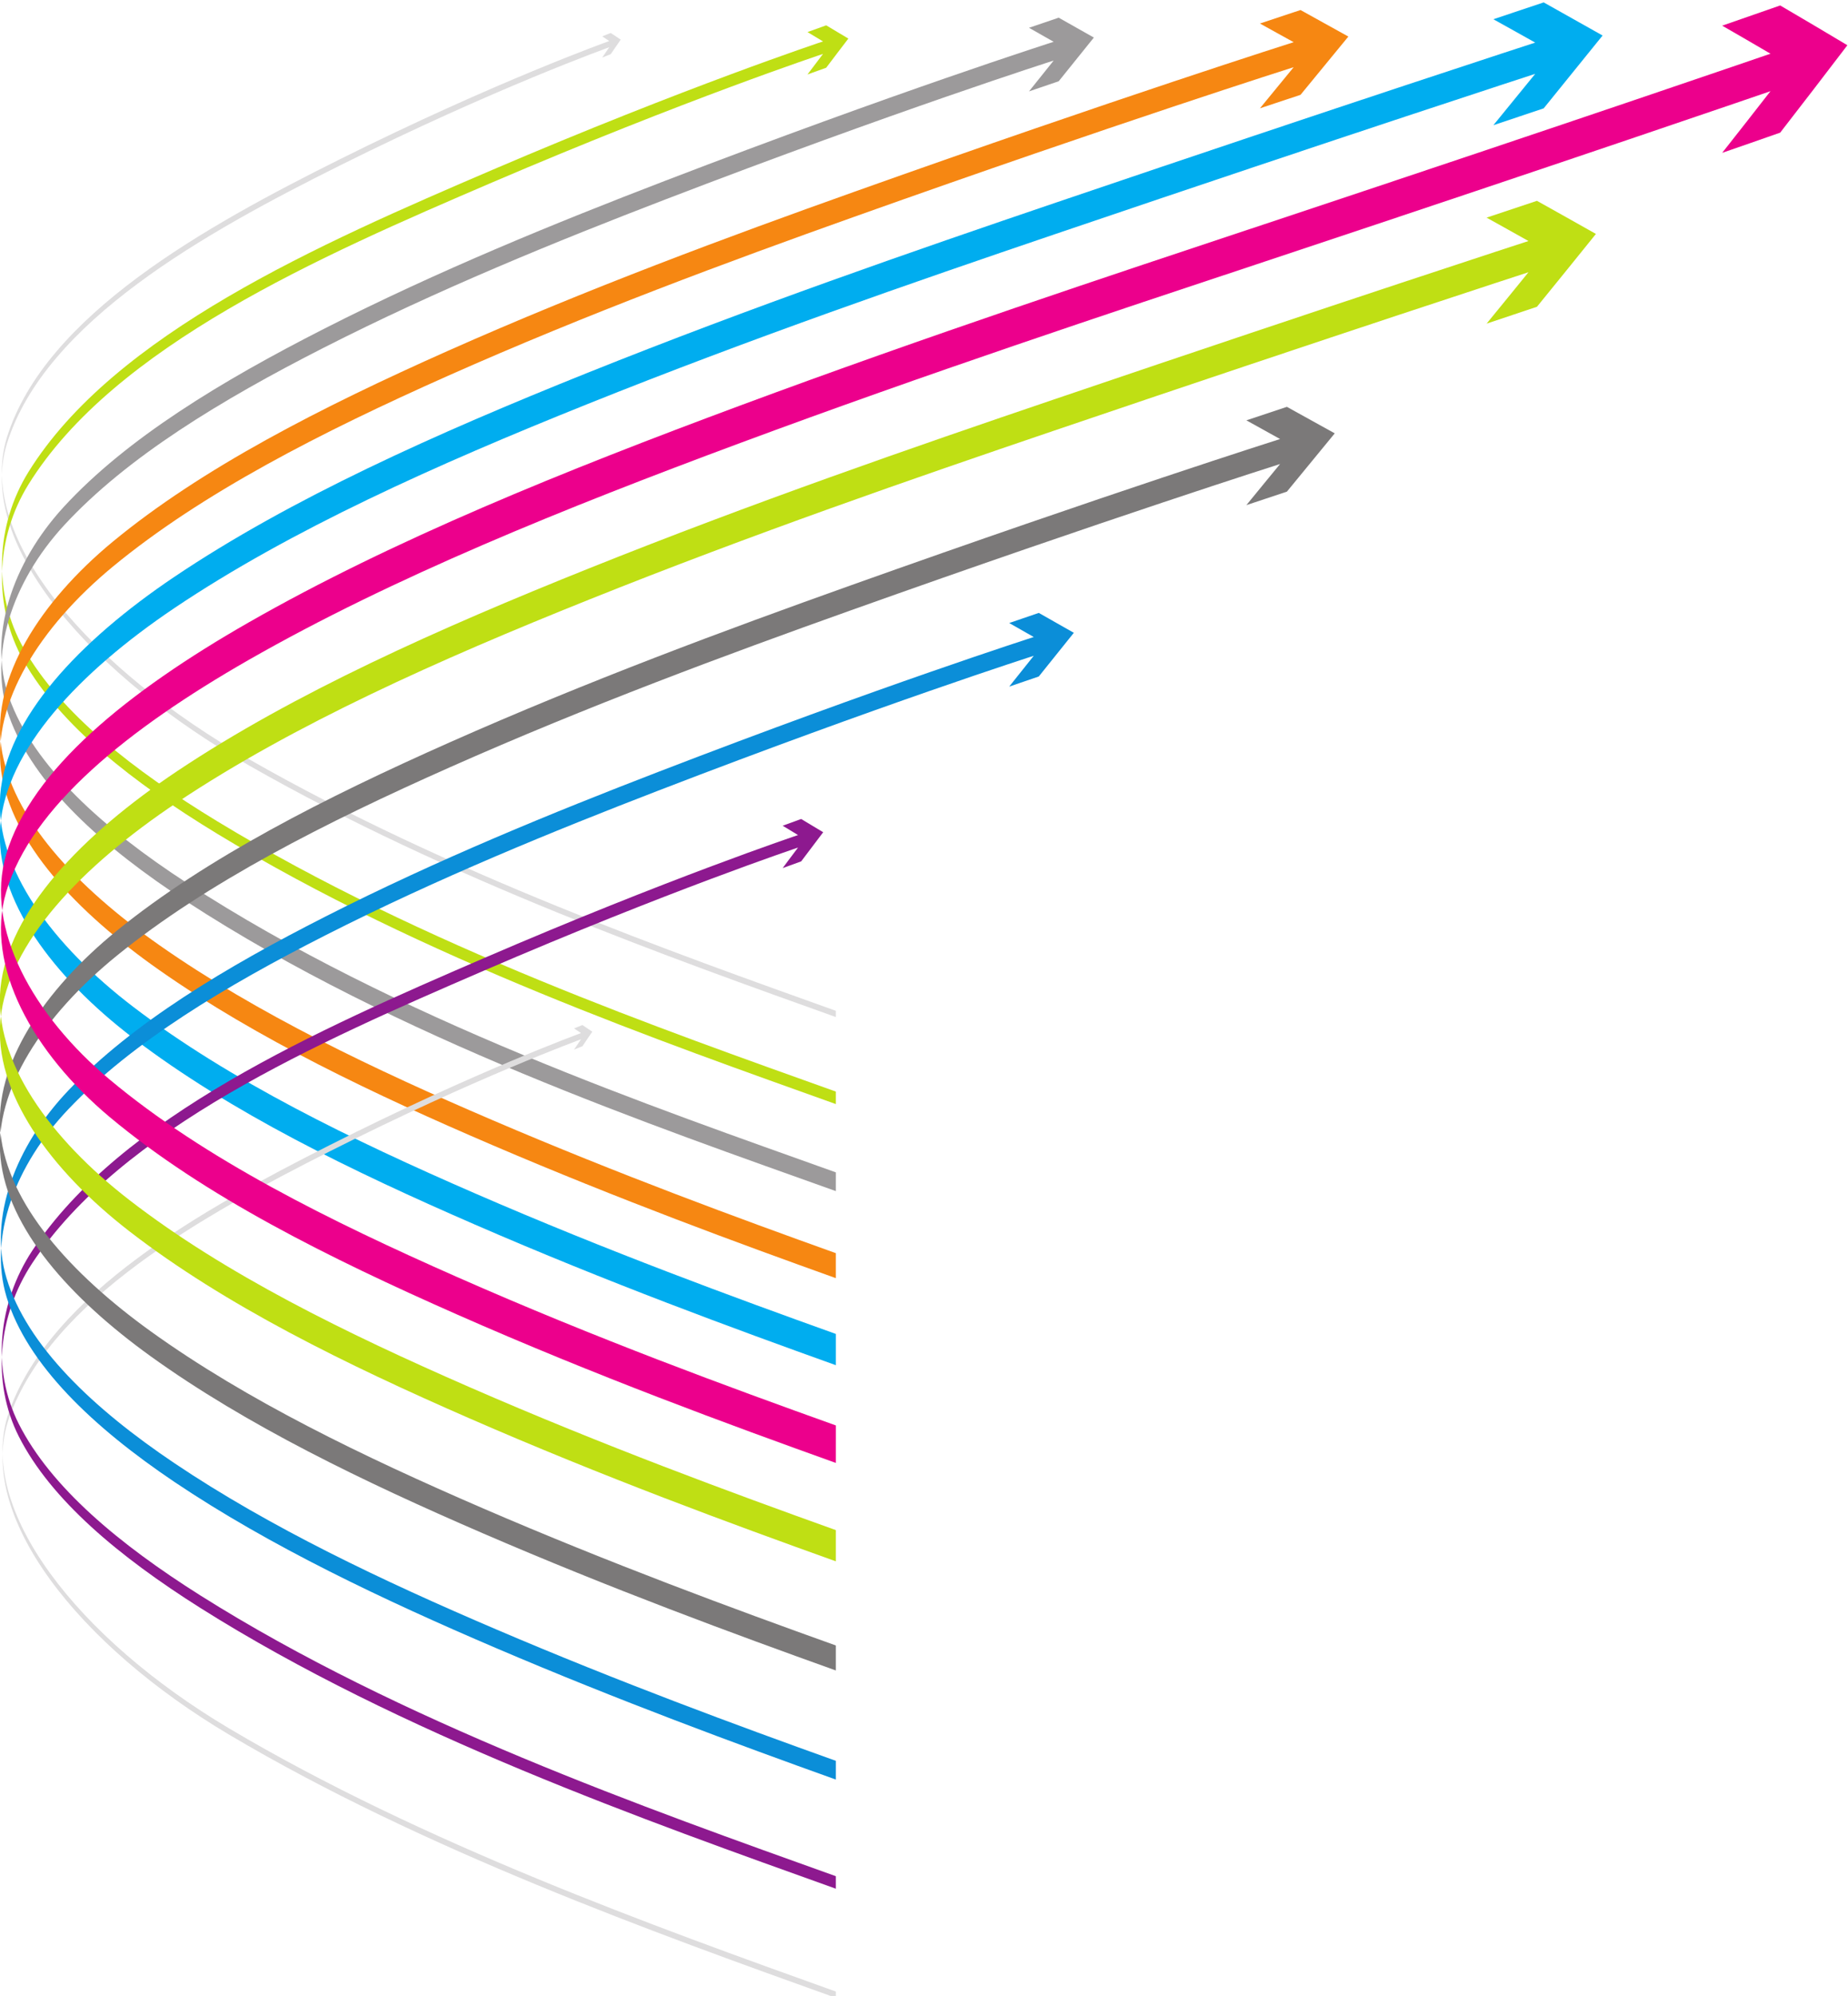
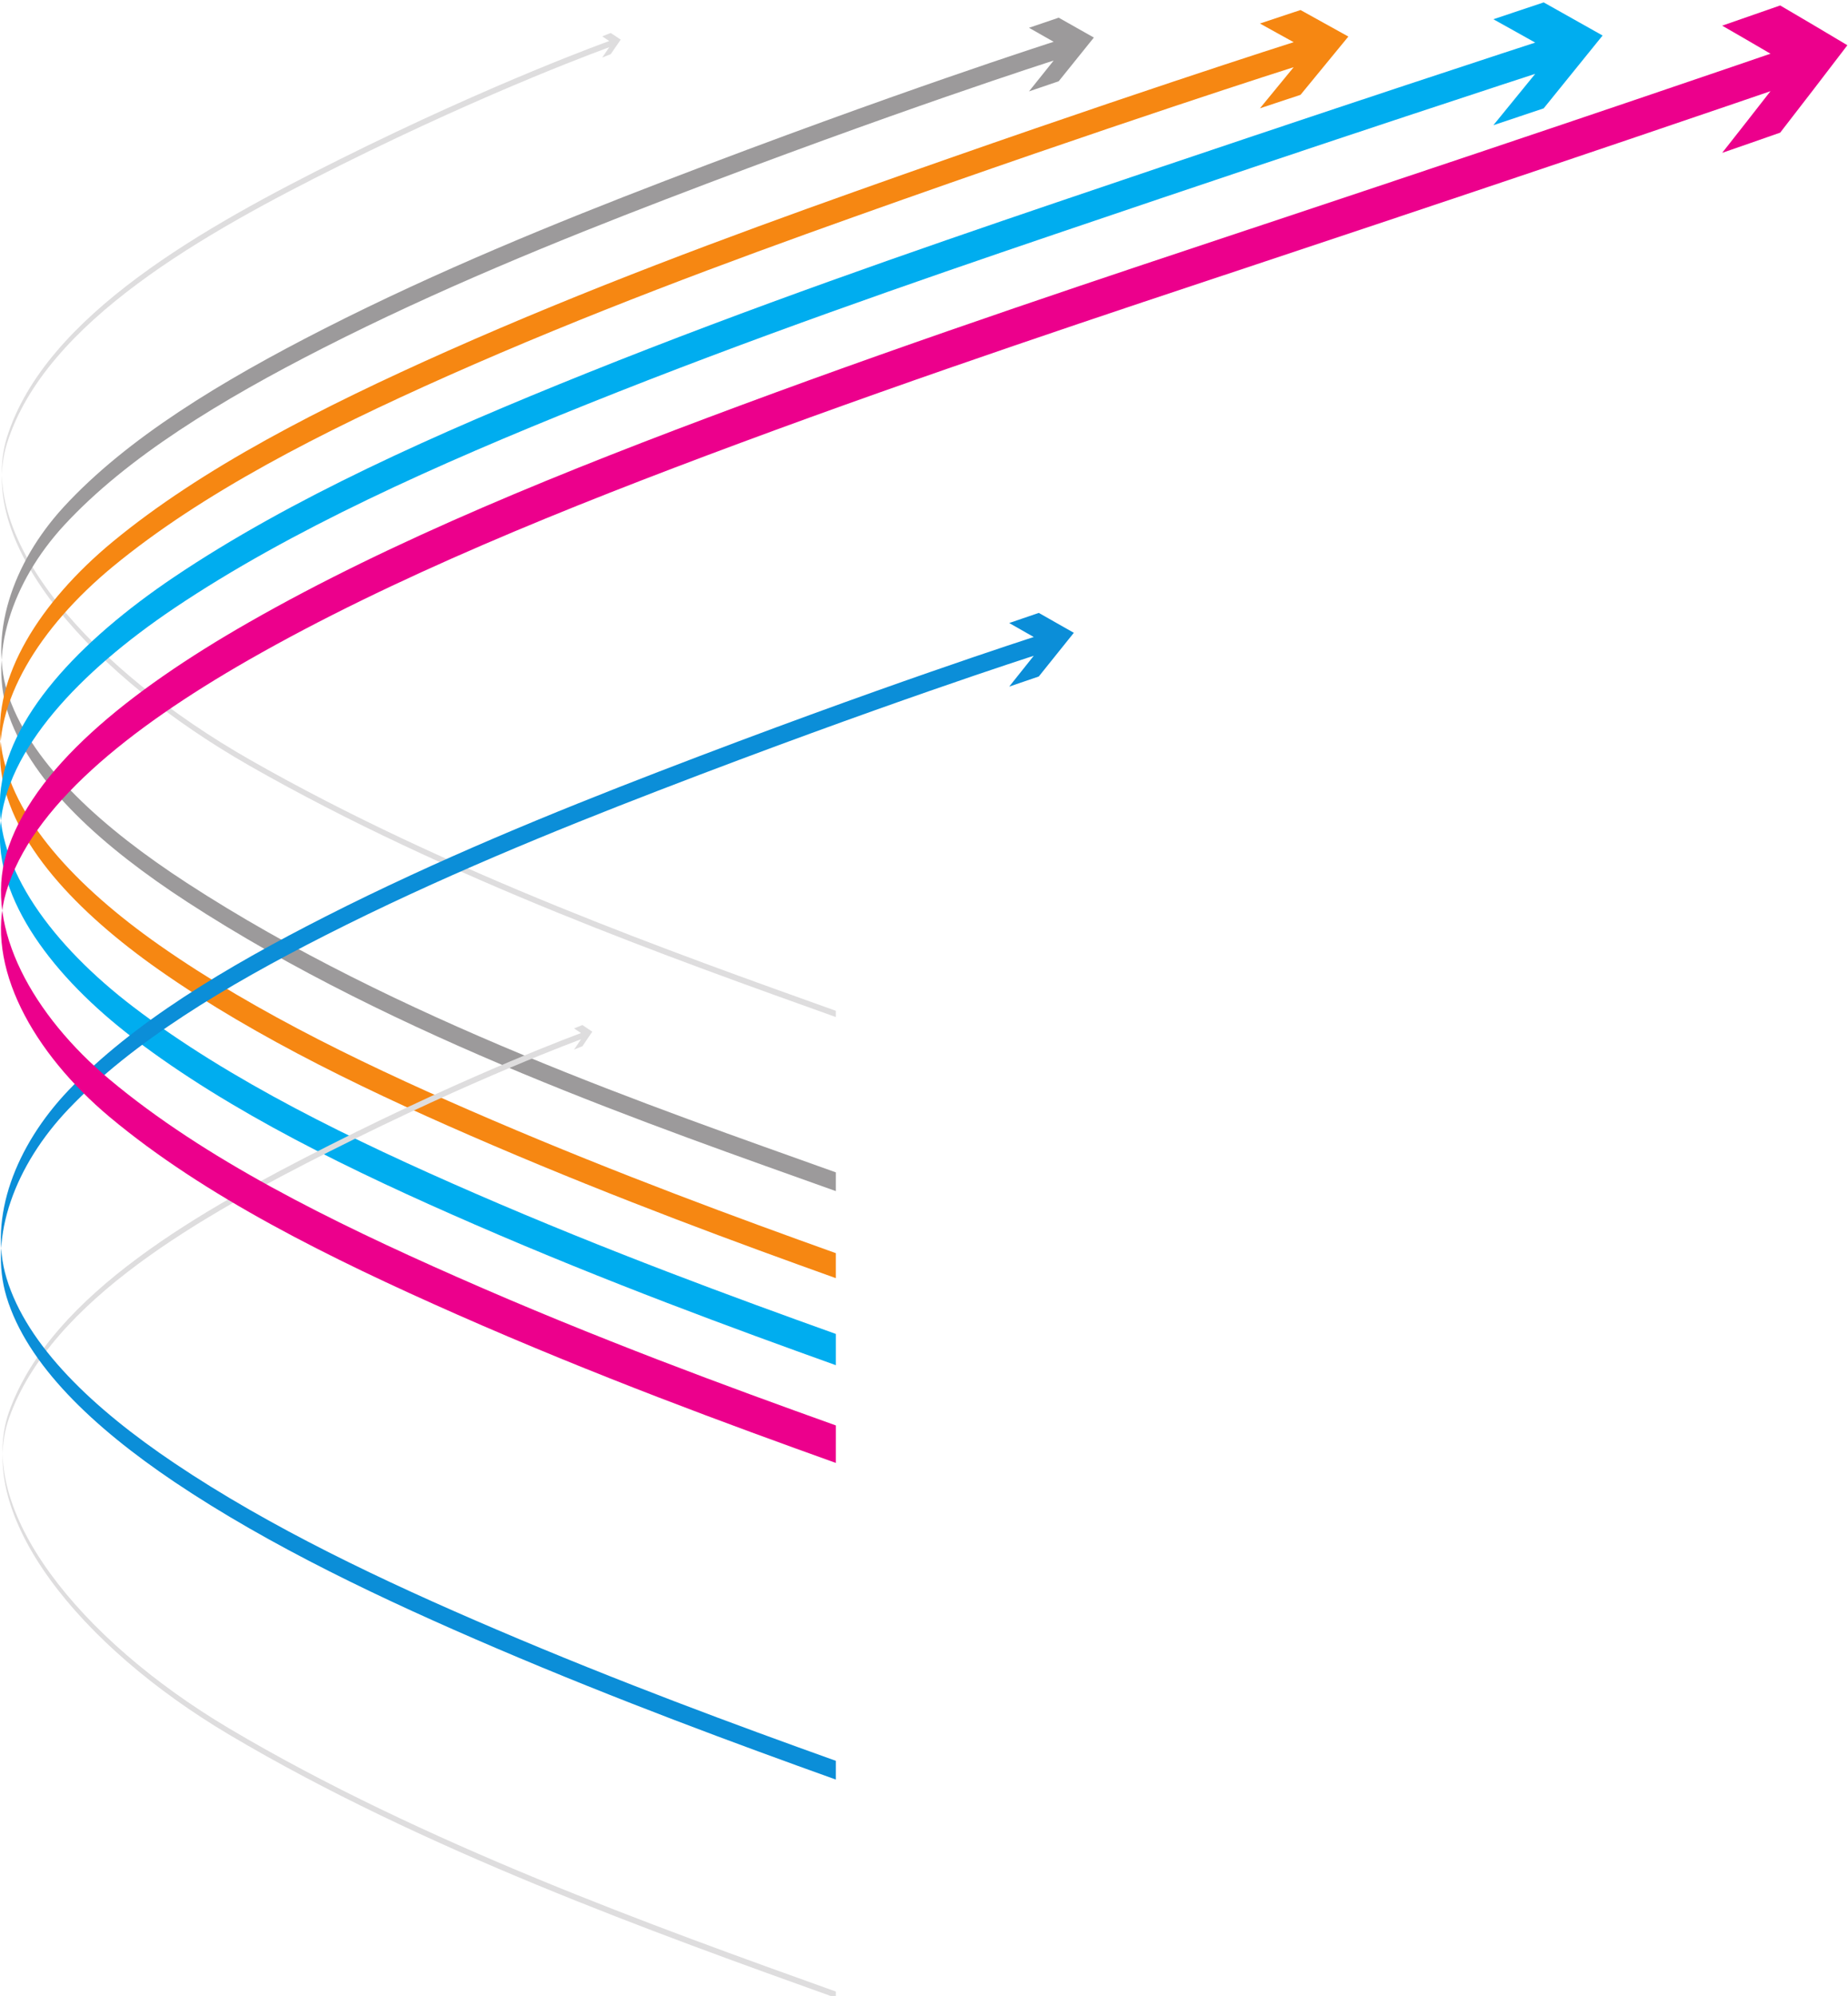
<svg xmlns="http://www.w3.org/2000/svg" xmlns:ns1="http://sodipodi.sourceforge.net/DTD/sodipodi-0.dtd" xmlns:ns2="http://www.inkscape.org/namespaces/inkscape" version="1.1" id="svg1086" xml:space="preserve" width="150.032" height="161.969" viewBox="0 0 150.032 161.969" ns1:docname="arrows-shapes - 1.svg" ns2:version="0.92.3 (2405546, 2018-03-11)">
  <defs id="defs1090">
    <clipPath clipPathUnits="userSpaceOnUse" id="clipPath1102">
      <path d="M 0,600 H 600 V 0 H 0 Z" id="path1100" ns2:connector-curvature="0" />
    </clipPath>
    <clipPath clipPathUnits="userSpaceOnUse" id="clipPath1110">
      <path d="M 174.81,220.586 H 427.387 V 160.523 H 174.81 Z" id="path1108" ns2:connector-curvature="0" />
    </clipPath>
  </defs>
  <ns1:namedview pagecolor="#ffffff" bordercolor="#666666" borderopacity="1" objecttolerance="10" gridtolerance="10" guidetolerance="10" ns2:pageopacity="0" ns2:pageshadow="2" ns2:window-width="1920" ns2:window-height="1017" id="namedview1088" showgrid="false" ns2:zoom="1.06125" ns2:cx="349.09573" ns2:cy="41.076105" ns2:window-x="3832" ns2:window-y="-8" ns2:window-maximized="1" ns2:current-layer="g1094" fit-margin-top="0" fit-margin-left="0" fit-margin-right="0" fit-margin-bottom="0" />
  <g id="g1094" ns2:groupmode="layer" ns2:label="arrows-pack-publicdomainvectors" transform="matrix(1.333,0,0,-1.333,-50.904,776.481)">
    <g id="g1211">
      <path ns2:connector-curvature="0" id="path1208" style="fill:#deddde;fill-opacity:1;fill-rule:nonzero;stroke:none" d="m 89.093,520.591 c -9.793,3.508 -23.583,8.378 -35.719,15.305 -9.524,5.441 -16.69,13.425 -14.76,19.618 2.332,7.428 12.099,12.84 20.274,16.917 9.462,4.716 16.406,7.198 16.406,7.198 -0.142,-0.21 -0.289,-0.416 -0.43,-0.626 0.172,0.069 0.345,0.137 0.518,0.205 0.203,0.296 0.409,0.591 0.612,0.887 -0.203,0.136 -0.41,0.268 -0.612,0.404 -0.173,-0.069 -0.346,-0.136 -0.518,-0.205 0.141,-0.098 0.288,-0.187 0.43,-0.285 0,0 -6.945,-2.48 -16.406,-7.198 -8.175,-4.076 -17.942,-9.488 -20.274,-16.916 -1.93,-6.193 5.235,-14.178 14.76,-19.619 12.136,-6.928 25.926,-11.797 35.719,-15.304 z" />
-       <path ns2:connector-curvature="0" id="path1210" style="fill:#bfdf14;fill-opacity:1;fill-rule:nonzero;stroke:none" d="m 89.093,515.293 c -10.405,3.728 -25.167,8.858 -37.684,16.461 -5.133,3.121 -9.539,6.578 -11.773,10.509 -1.892,3.335 -1.731,7.498 0.283,10.748 5.228,8.422 17.769,13.897 28.229,18.382 11.825,5.066 20.166,7.831 20.166,7.831 -0.317,-0.415 -0.628,-0.835 -0.946,-1.25 0.38,0.136 0.758,0.273 1.139,0.409 0.45,0.591 0.895,1.186 1.35,1.774 -0.453,0.266 -0.9,0.54 -1.35,0.807 -0.381,-0.137 -0.759,-0.274 -1.139,-0.41 0.316,-0.188 0.63,-0.381 0.946,-0.569 0,0 -8.341,-2.765 -20.166,-7.832 -10.46,-4.485 -23.001,-9.959 -28.229,-18.381 -2.014,-3.25 -2.175,-7.414 -0.283,-10.749 2.234,-3.93 6.64,-7.386 11.773,-10.508 12.517,-7.604 27.279,-12.733 37.684,-16.461 z" />
      <path ns2:connector-curvature="0" id="path1212" style="fill:#9c9a9b;fill-opacity:1;fill-rule:nonzero;stroke:none" d="m 89.093,509.995 c -11.009,3.942 -26.743,9.302 -39.519,17.614 -5.101,3.32 -9.354,7.113 -10.838,11.308 -1.3,3.689 0.178,8.152 3.334,11.588 3.854,4.185 9.598,7.659 15.819,10.826 6.978,3.552 14.221,6.497 20.793,9.022 14.074,5.406 23.679,8.467 23.679,8.467 -0.499,-0.627 -1.004,-1.25 -1.503,-1.877 0.602,0.204 1.205,0.411 1.809,0.616 0.71,0.888 1.427,1.774 2.142,2.661 -0.715,0.403 -1.43,0.805 -2.142,1.21 -0.604,-0.204 -1.207,-0.412 -1.809,-0.615 0.499,-0.287 1.003,-0.567 1.503,-0.853 0,0 -9.605,-3.062 -23.679,-8.468 -6.573,-2.524 -13.816,-5.469 -20.794,-9.022 -6.22,-3.168 -11.966,-6.64 -15.818,-10.826 -3.157,-3.435 -4.634,-7.898 -3.334,-11.587 1.484,-4.196 5.737,-7.989 10.838,-11.309 12.776,-8.312 28.511,-13.671 39.52,-17.614 0,-0.381 -10e-4,-0.761 -10e-4,-1.141" />
-       <path ns2:connector-curvature="0" id="path1214" style="fill:#f68712;fill-opacity:1;fill-rule:nonzero;stroke:none" d="m 89.093,504.696 c -5.904,2.115 -13.18,4.787 -20.915,8.099 -7.131,3.055 -14.325,6.469 -20.307,10.667 -5.006,3.517 -9.008,7.727 -9.613,12.108 -0.562,4.132 2.352,8.763 6.786,12.428 5.431,4.486 12.704,8.193 20.409,11.622 8.513,3.784 17.103,6.963 24.775,9.693 16.101,5.731 26.75,9.103 26.75,9.103 -0.687,-0.832 -1.371,-1.668 -2.054,-2.503 0.823,0.275 1.646,0.548 2.471,0.82 0.969,1.185 1.943,2.365 2.914,3.548 -0.971,0.54 -1.943,1.075 -2.914,1.615 -0.825,-0.273 -1.648,-0.546 -2.471,-0.821 0.685,-0.379 1.367,-0.762 2.054,-1.137 0,0 -10.649,-3.373 -26.75,-9.104 -7.672,-2.73 -16.262,-5.909 -24.775,-9.693 -7.705,-3.429 -14.978,-7.136 -20.409,-11.622 -4.434,-3.665 -7.348,-8.295 -6.786,-12.427 0.605,-4.381 4.607,-8.592 9.613,-12.109 5.982,-4.197 13.176,-7.612 20.307,-10.666 7.735,-3.312 15.011,-5.985 20.915,-8.099 z" />
+       <path ns2:connector-curvature="0" id="path1214" style="fill:#f68712;fill-opacity:1;fill-rule:nonzero;stroke:none" d="m 89.093,504.696 c -5.904,2.115 -13.18,4.787 -20.915,8.099 -7.131,3.055 -14.325,6.469 -20.307,10.667 -5.006,3.517 -9.008,7.727 -9.613,12.108 -0.562,4.132 2.352,8.763 6.786,12.428 5.431,4.486 12.704,8.193 20.409,11.622 8.513,3.784 17.103,6.963 24.775,9.693 16.101,5.731 26.75,9.103 26.75,9.103 -0.687,-0.832 -1.371,-1.668 -2.054,-2.503 0.823,0.275 1.646,0.548 2.471,0.82 0.969,1.185 1.943,2.365 2.914,3.548 -0.971,0.54 -1.943,1.075 -2.914,1.615 -0.825,-0.273 -1.648,-0.546 -2.471,-0.821 0.685,-0.379 1.367,-0.762 2.054,-1.137 0,0 -10.649,-3.373 -26.75,-9.104 -7.672,-2.73 -16.262,-5.909 -24.775,-9.693 -7.705,-3.429 -14.978,-7.136 -20.409,-11.622 -4.434,-3.665 -7.348,-8.295 -6.786,-12.427 0.605,-4.381 4.607,-8.592 9.613,-12.109 5.982,-4.197 13.176,-7.612 20.307,-10.666 7.735,-3.312 15.011,-5.985 20.915,-8.099 " />
      <path ns2:connector-curvature="0" id="path1216" style="fill:#00adef;fill-opacity:1;fill-rule:nonzero;stroke:none" d="m 89.093,499.398 c -6.21,2.226 -13.887,5.041 -22.008,8.571 -7.427,3.228 -14.865,6.825 -20.784,11.343 -4.857,3.705 -8.451,8.431 -8.099,12.907 0.376,4.642 4.772,9.343 10.604,13.268 7.089,4.763 15.951,8.726 25.159,12.419 10.011,4.014 19.873,7.425 28.536,10.365 17.798,6.041 29.189,9.74 29.189,9.74 -0.85,-1.041 -1.699,-2.084 -2.549,-3.127 1.024,0.34 2.045,0.683 3.064,1.026 1.199,1.477 2.395,2.956 3.588,4.434 -1.193,0.671 -2.388,1.345 -3.588,2.017 -1.019,-0.341 -2.04,-0.685 -3.064,-1.026 0.85,-0.475 1.701,-0.944 2.548,-1.422 0,0 -11.392,-3.697 -29.188,-9.739 -8.664,-2.942 -18.525,-6.353 -28.536,-10.366 -9.208,-3.693 -18.072,-7.654 -25.159,-12.419 -5.834,-3.925 -10.228,-8.625 -10.604,-13.268 -0.352,-4.476 3.243,-9.201 8.099,-12.908 5.92,-4.514 13.357,-8.113 20.785,-11.343 8.12,-3.529 15.797,-6.344 22.008,-8.57 0,-0.634 -10e-4,-1.268 -10e-4,-1.902" />
      <path ns2:connector-curvature="0" id="path1218" style="fill:#deddde;fill-opacity:1;fill-rule:nonzero;stroke:none" d="m 89.093,460.884 c -11.069,3.966 -25.153,9.025 -36.945,16.017 -9.163,5.436 -15.498,13.38 -13.405,19.291 2.568,7.201 11.838,12.339 19.534,16.226 8.867,4.476 15.296,6.817 15.296,6.817 -0.138,-0.21 -0.284,-0.415 -0.422,-0.626 0.168,0.07 0.338,0.137 0.508,0.205 0.197,0.298 0.405,0.59 0.602,0.887 -0.198,0.138 -0.404,0.266 -0.602,0.403 -0.17,-0.068 -0.34,-0.134 -0.508,-0.204 0.139,-0.097 0.284,-0.186 0.422,-0.285 0,0 -6.429,-2.341 -15.296,-6.817 -7.697,-3.886 -16.967,-9.025 -19.534,-16.225 -2.094,-5.912 4.243,-13.855 13.406,-19.292 11.791,-6.991 25.876,-12.049 36.945,-16.015 0,-0.128 -10e-4,-0.254 -10e-4,-0.382" />
-       <path ns2:connector-curvature="0" id="path1220" style="fill:#8d198f;fill-opacity:1;fill-rule:nonzero;stroke:none" d="m 89.093,467.527 c -11.5,4.122 -26.51,9.41 -38.689,17.083 -4.957,3.126 -9.115,6.589 -11.071,10.45 -1.675,3.316 -1.27,7.373 0.813,10.54 5.396,8.186 17.461,13.476 27.473,17.798 11.284,4.87 19.173,7.511 19.173,7.511 -0.316,-0.414 -0.625,-0.834 -0.937,-1.25 0.375,0.136 0.752,0.273 1.128,0.409 0.449,0.589 0.89,1.184 1.34,1.774 -0.449,0.266 -0.892,0.542 -1.34,0.807 -0.376,-0.137 -0.753,-0.273 -1.128,-0.41 0.312,-0.19 0.624,-0.381 0.937,-0.569 0,0 -7.889,-2.642 -19.173,-7.51 -10.012,-4.323 -22.077,-9.613 -27.473,-17.8 -2.083,-3.166 -2.488,-7.223 -0.813,-10.539 1.956,-3.86 6.114,-7.323 11.071,-10.449 12.179,-7.674 27.189,-12.962 38.689,-17.083 z" />
      <path ns2:connector-curvature="0" id="path1222" style="fill:#0b8ed8;fill-opacity:1;fill-rule:nonzero;stroke:none" d="m 89.093,474.171 c -6.05,2.169 -13.207,4.807 -20.673,7.995 -6.906,2.953 -13.791,6.215 -19.608,10.123 -4.944,3.328 -8.978,7.139 -10.227,11.267 -1.11,3.688 0.551,8.048 3.766,11.424 3.903,4.103 9.579,7.502 15.683,10.601 6.825,3.463 13.866,6.334 20.236,8.79 13.631,5.253 22.879,8.213 22.879,8.213 -0.499,-0.626 -0.998,-1.251 -1.497,-1.877 0.599,0.205 1.2,0.411 1.802,0.616 0.711,0.886 1.42,1.775 2.135,2.66 -0.714,0.403 -1.424,0.806 -2.135,1.211 -0.602,-0.205 -1.203,-0.411 -1.802,-0.616 0.497,-0.285 0.998,-0.567 1.497,-0.852 0,0 -9.249,-2.959 -22.879,-8.214 -6.371,-2.455 -13.412,-5.325 -20.236,-8.79 -6.104,-3.098 -11.78,-6.497 -15.683,-10.6 -3.214,-3.377 -4.879,-7.738 -3.766,-11.425 1.248,-4.128 5.281,-7.942 10.227,-11.266 5.816,-3.91 12.7,-7.175 19.608,-10.123 7.466,-3.19 14.623,-5.829 20.674,-7.996 0,-0.381 -10e-4,-0.76 -10e-4,-1.141" />
-       <path ns2:connector-curvature="0" id="path1224" style="fill:#7b7979;fill-opacity:1;fill-rule:nonzero;stroke:none" d="m 89.093,480.813 c -6.228,2.23 -13.704,4.984 -21.527,8.363 -7.19,3.108 -14.347,6.549 -20.203,10.764 -4.887,3.519 -8.707,7.76 -9.145,12.081 -0.409,4.141 2.626,8.685 7.097,12.316 5.458,4.425 12.672,8.087 20.284,11.464 8.393,3.726 16.833,6.849 24.356,9.531 15.787,5.627 26.195,8.926 26.195,8.926 -0.688,-0.831 -1.366,-1.67 -2.052,-2.502 0.822,0.273 1.645,0.547 2.468,0.82 0.97,1.184 1.945,2.364 2.914,3.549 -0.971,0.538 -1.943,1.073 -2.914,1.613 -0.823,-0.274 -1.646,-0.547 -2.468,-0.821 0.685,-0.375 1.366,-0.76 2.052,-1.138 0,0 -10.408,-3.298 -26.195,-8.925 -7.523,-2.682 -15.963,-5.807 -24.356,-9.531 -7.612,-3.378 -14.826,-7.04 -20.284,-11.465 -4.471,-3.63 -7.506,-8.175 -7.097,-12.316 0.438,-4.32 4.258,-8.561 9.145,-12.081 5.856,-4.214 13.013,-7.655 20.203,-10.763 7.823,-3.379 15.299,-6.133 21.527,-8.363 z" />
-       <path ns2:connector-curvature="0" id="path1226" style="fill:#bfdf14;fill-opacity:1;fill-rule:nonzero;stroke:none" d="m 89.093,487.457 c -6.382,2.286 -14.164,5.147 -22.328,8.71 -7.457,3.255 -14.869,6.871 -20.715,11.396 -4.787,3.708 -8.272,8.453 -7.832,12.895 0.465,4.647 4.918,9.301 10.77,13.209 7.097,4.731 15.924,8.671 25.077,12.337 9.942,3.984 19.721,7.365 28.306,10.281 17.634,5.987 28.908,9.648 28.908,9.648 -0.845,-1.046 -1.699,-2.085 -2.55,-3.128 1.024,0.34 2.046,0.683 3.066,1.025 1.205,1.476 2.398,2.956 3.592,4.435 -1.195,0.67 -2.388,1.349 -3.592,2.016 -1.02,-0.341 -2.042,-0.684 -3.066,-1.024 0.851,-0.476 1.703,-0.945 2.55,-1.423 0,0 -11.274,-3.659 -28.908,-9.647 -8.586,-2.915 -18.364,-6.296 -28.306,-10.28 -9.153,-3.667 -17.98,-7.606 -25.077,-12.338 -5.852,-3.908 -10.302,-8.562 -10.77,-13.209 -0.437,-4.442 3.044,-9.188 7.832,-12.895 5.846,-4.526 13.258,-8.14 20.715,-11.396 8.165,-3.563 15.946,-6.423 22.328,-8.711 z" />
      <path ns2:connector-curvature="0" id="path1228" style="fill:#ec008c;fill-opacity:1;fill-rule:nonzero;stroke:none" d="m 89.093,493.447 c -6.514,2.336 -14.587,5.294 -23.079,9.041 -7.706,3.401 -15.364,7.18 -21.148,12.018 -4.651,3.894 -7.633,9.191 -6.299,13.708 1.527,5.161 7.409,9.907 14.749,14.108 8.795,5.03 19.278,9.253 29.959,13.218 11.421,4.237 22.426,7.882 31.926,11.037 19.056,6.332 30.817,10.378 30.817,10.378 -0.979,-1.249 -1.95,-2.507 -2.941,-3.753 1.185,0.407 2.361,0.819 3.533,1.23 1.377,1.771 2.738,3.547 4.092,5.321 -1.355,0.809 -2.717,1.618 -4.092,2.421 -1.172,-0.41 -2.348,-0.822 -3.533,-1.23 0.988,-0.563 1.964,-1.138 2.941,-1.707 0,0 -11.761,-4.047 -30.817,-10.378 -9.5,-3.157 -20.505,-6.8 -31.927,-11.038 -10.68,-3.964 -21.164,-8.187 -29.958,-13.217 -7.341,-4.2 -13.222,-8.948 -14.75,-14.107 -1.33,-4.519 1.649,-9.815 6.3,-13.709 5.785,-4.838 13.442,-8.618 21.148,-12.018 8.492,-3.749 16.565,-6.706 23.08,-9.04 0,-0.761 -10e-4,-1.522 -10e-4,-2.283" />
    </g>
  </g>
</svg>